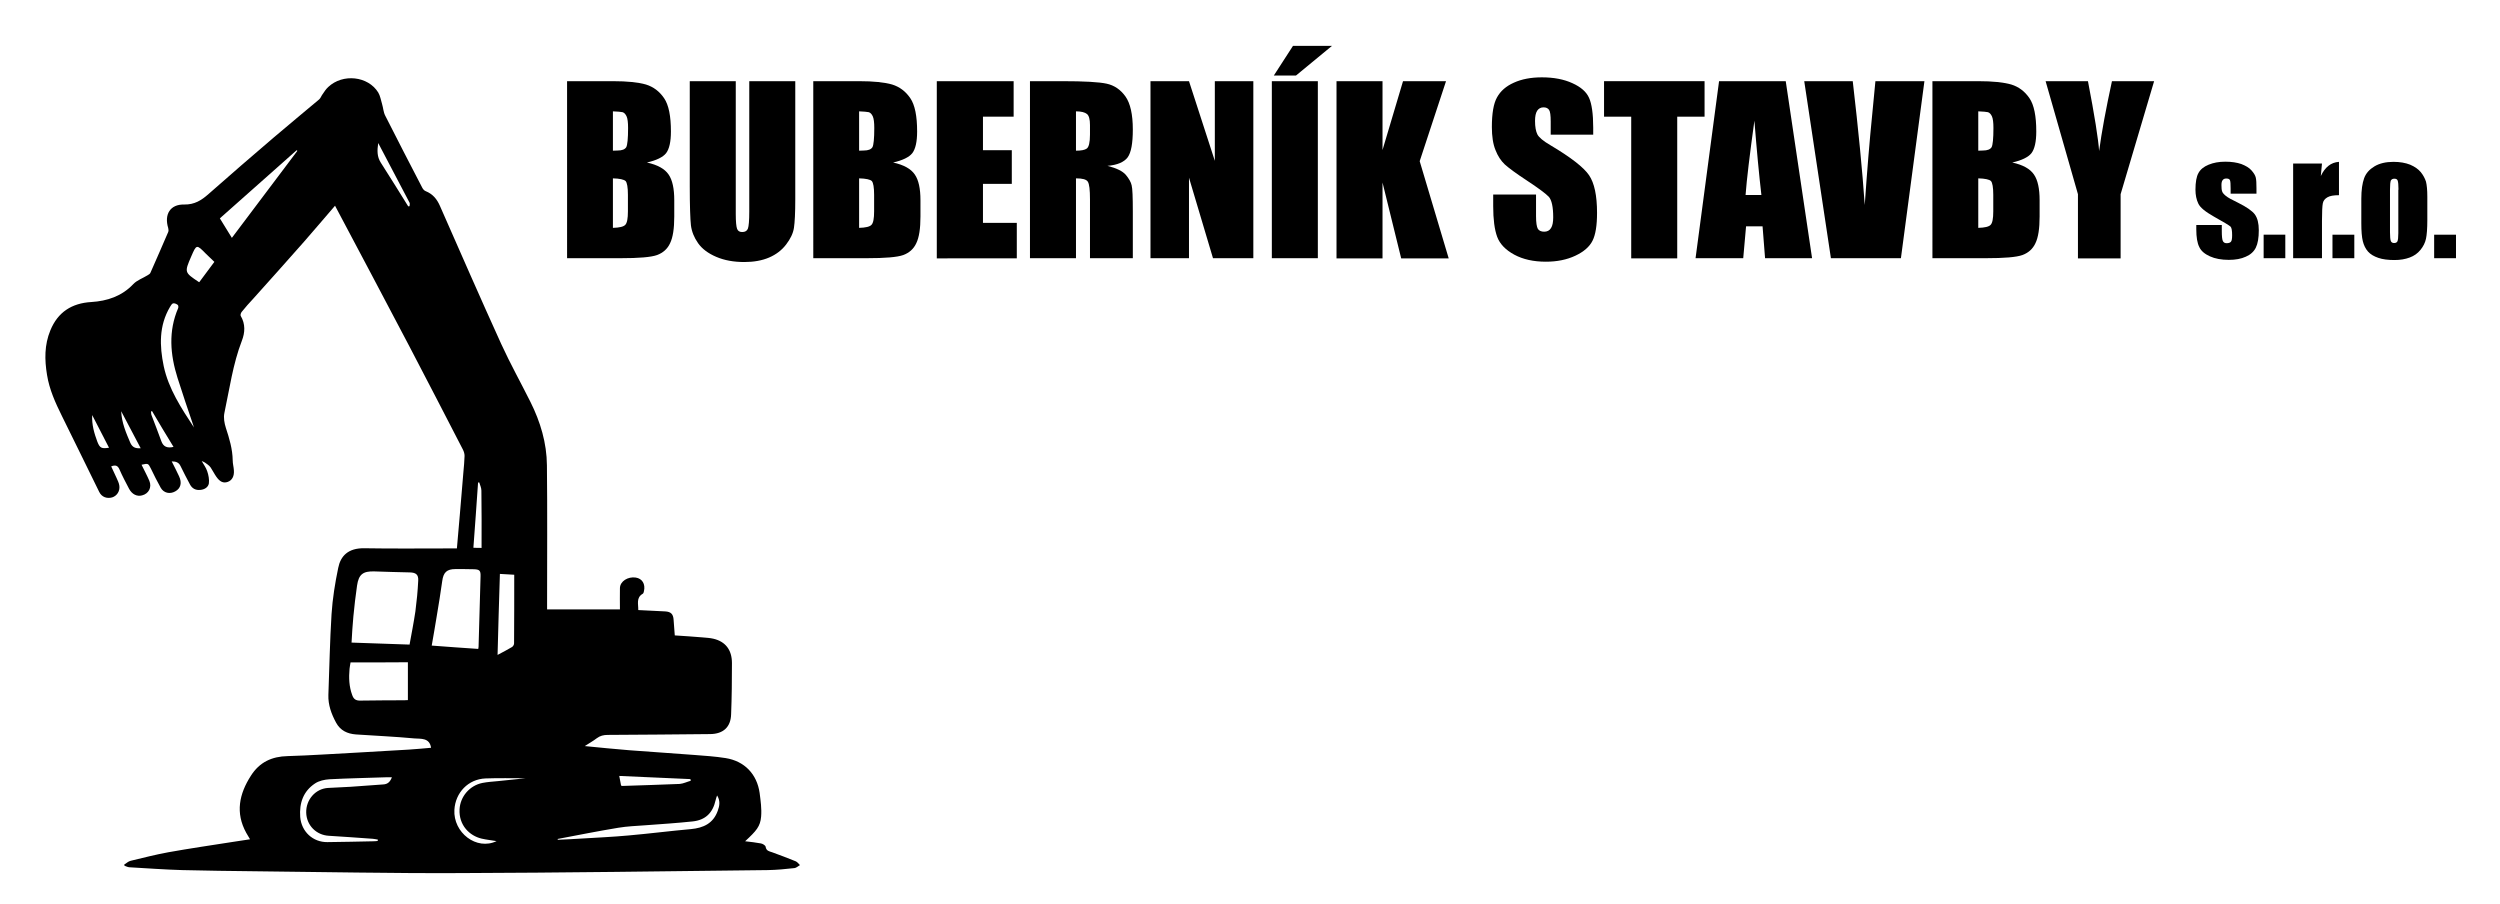
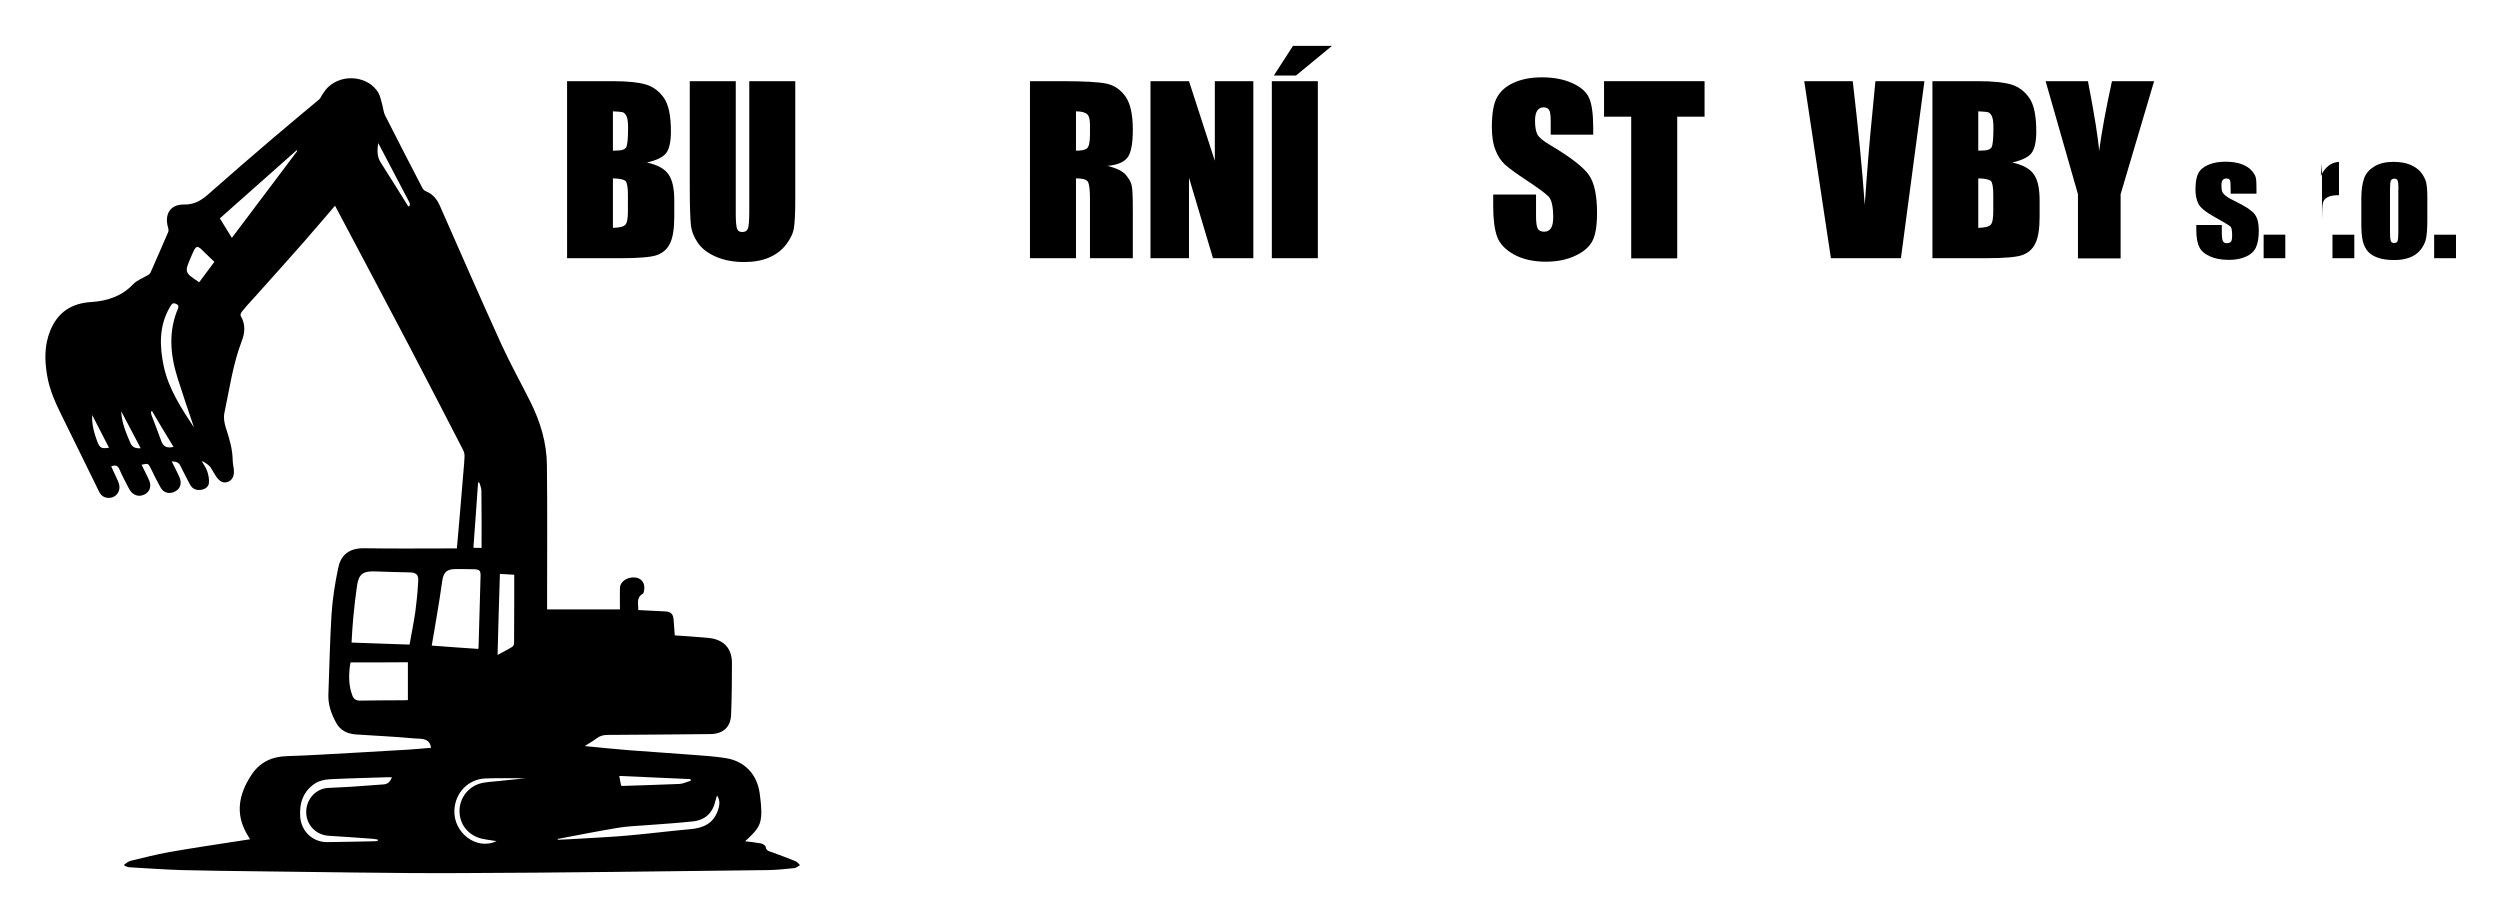
<svg xmlns="http://www.w3.org/2000/svg" id="Vrstva_1" x="0px" y="0px" viewBox="0 0 1499.8 542.6" style="enable-background:new 0 0 1499.8 542.6;" xml:space="preserve">
  <path d="M74.5,518.7c1.3-0.8,2.5-2,3.9-2.3c7.5-1.8,14.9-3.7,22.5-5.1c12.8-2.3,25.8-4.2,38.6-6.2c3.4-0.5,6.8-1,10.5-1.6  c-0.8-1.4-1.6-2.6-2.3-3.9c-6.6-12-4.2-23.3,2.8-34.2c5.2-8.2,12.6-11.6,22.1-11.8c13.9-0.4,27.7-1.4,41.6-2.1  c10.3-0.6,20.6-1.2,31-1.8c4.5-0.3,9-0.7,13.4-1.1c-0.9-6.1-6.1-5.3-9.9-5.6c-11.7-1.1-23.5-1.6-35.2-2.4c-5.1-0.4-9.3-2.3-11.9-7.1  c-2.8-5.2-4.8-10.6-4.6-16.6c0.6-16.2,0.9-32.4,1.9-48.5c0.6-9.3,2.1-18.6,4-27.7c1.4-7.1,5.9-11.9,15.5-11.8  c17.4,0.3,34.9,0.1,52.3,0.1c1,0,2.1,0,3.4,0c0.6-7,1.2-13.8,1.8-20.7c0.7-8.4,1.4-16.8,2.1-25.1c0.3-3.2,0.6-6.5,0.7-9.7  c0-1.3-0.4-2.6-1-3.8c-10.7-20.7-21.4-41.5-32.2-62.1c-14.7-27.9-29.4-55.8-44.2-83.6c-0.2-0.4-0.4-0.8-0.3-0.6  c-6.2,7.2-12.3,14.4-18.6,21.6c-10.1,11.4-20.2,22.8-30.4,34.1c-2.4,2.6-4.8,5.2-7,8c-0.5,0.6-0.9,1.9-0.6,2.4  c2.9,4.9,2.6,10,0.7,14.9c-5.4,14-7.4,28.9-10.5,43.4c-0.6,2.8,0,6.1,0.9,8.9c2.1,6.4,4,12.7,4.1,19.5c0,2,0.6,4,0.7,5.9  c0.3,3.6-1.1,6.1-3.7,7c-2.6,0.9-4.7,0-6.9-3.2c-1.2-1.7-2.1-3.6-3.3-5.4c-0.5-0.7-1.1-1.3-1.8-1.8c-1-0.8-2.1-1.6-3.6-2.1  c1.1,2,2.6,3.9,3.3,6.1c0.8,2.3,1.3,5,1,7.3c-0.4,2.3-2.6,3.7-5.1,3.9c-2.8,0.3-4.9-0.8-6.2-3.2c-2-3.7-3.9-7.4-5.7-11.1  c-1-2.1-2.6-2.8-5.3-2.8c1.6,3.2,3.1,6,4.4,8.9c1.9,4,1,7.3-2.3,9.1c-3.2,1.8-6.9,1-8.7-2.2c-2.1-3.7-4-7.6-5.9-11.5  c-1.6-3.1-1.5-3.2-5.6-2.3c1.6,3.3,3.3,6.4,4.7,9.7c1.6,3.9-0.4,7.7-4.4,8.7c-3,0.8-6-0.6-7.8-4c-2-3.8-4-7.6-5.7-11.5  c-1-2.3-2.3-3-5-1.9c1.1,2.3,2.2,4.6,3.2,6.9c0.7,1.6,1.5,3.1,1.7,4.8c0.4,3.2-1.5,6-4.3,6.9c-3.2,0.9-6.3-0.2-7.8-3.3  c-7.5-15.2-14.9-30.5-22.4-45.6c-3.9-7.9-7.5-15.8-8.9-24.6c-1.5-9.1-1.6-18,2-26.7c4.5-11,12.9-16.3,24.5-17  c9.7-0.6,18.4-3.5,25.3-10.8c2.2-2.3,5.7-3.5,8.6-5.3c0.7-0.4,1.5-0.9,1.7-1.6c3.6-8.1,7.1-16.2,10.6-24.3c0.3-0.7,0.2-1.6,0-2.4  c-2.5-8.2,1.2-14.3,9.6-14.1c6.2,0.1,10.3-2.5,14.6-6.3c12.9-11.4,26-22.7,39.1-33.9c9-7.7,18.2-15.2,27.3-22.9  c0.9-0.8,1.3-2.2,2.1-3.2c1-1.5,2-3,3.3-4.2c8.7-8.2,23.9-6.6,30,3.3c1.2,2,1.6,4.6,2.3,6.9c0.7,2.3,0.8,4.9,1.9,7  c7.3,14.5,14.8,28.9,22.2,43.2c0.4,0.8,1.2,1.8,2.1,2.1c4.2,1.7,6.7,4.7,8.5,8.8c12.2,27.7,24.3,55.4,36.8,82.9  c5.4,11.8,11.7,23.1,17.5,34.7c6,12,9.8,24.7,9.9,38.1c0.3,27.6,0.1,55.2,0.1,82.8c0,1.1,0,2.3,0,3.6c14.7,0,29.2,0,43.7,0  c0-4.3-0.1-8.5,0-12.8c0.1-4.1,4.8-7,9.5-6.3c3.9,0.6,5.9,3.9,4.9,8.2c-0.1,0.5-0.3,1.3-0.7,1.5c-4.1,2.4-2.6,6.2-2.7,9.8  c5.5,0.3,10.8,0.5,16.1,0.8c3.5,0.2,4.9,1.6,5.1,5.1c0.2,3,0.4,6.1,0.7,9.3c5.7,0.4,11.2,0.7,16.7,1.2c2.2,0.2,4.4,0.3,6.5,0.8  c7.2,1.7,11.1,6.7,11.1,14.6c0,10.2-0.1,20.5-0.5,30.7c-0.2,7.7-4.7,11.8-12.5,11.9c-20.5,0.2-41,0.4-61.5,0.5c-2.5,0-4.6,0.5-6.6,2  c-2.2,1.7-4.6,3-7.2,4.7c9.2,0.9,18,1.8,26.8,2.5c12.9,1,25.8,1.8,38.6,2.8c6.4,0.5,12.8,0.9,19.1,1.9c11.3,1.8,18.8,9.6,20.4,20.9  c0.6,4.7,1.3,9.5,0.9,14.2c-0.5,5.9-2.8,8.5-9.6,14.8c3.3,0.4,6.4,0.7,9.5,1.3c1.1,0.2,2.7,1.2,2.8,2c0.4,2.5,2.1,2.7,3.9,3.3  c4.7,1.7,9.4,3.5,14.1,5.4c1,0.4,1.8,1.5,2.6,2.3c-1.1,0.6-2.2,1.7-3.3,1.8c-5.3,0.6-10.7,1.1-16,1.2c-61.6,0.7-123.2,1.6-184.9,1.8  c-41,0.2-82-0.7-123-1.1c-14.5-0.2-28.9-0.3-43.4-0.7c-10.6-0.3-21.2-1.1-31.8-1.7c-1-0.1-1.9-0.6-2.8-0.9  C74.6,519.2,74.5,518.9,74.5,518.7z M245.7,386.7c1.2-6.6,2.5-13.2,3.5-19.9c0.8-6.1,1.4-12.3,1.7-18.5c0.2-3.6-1.4-4.8-5-4.9  c-7.1-0.2-14.2-0.3-21.3-0.6c-6.8-0.2-9.4,1.7-10.4,8.5c-0.9,6.1-1.6,12.3-2.2,18.5c-0.5,5.2-0.8,10.4-1.1,15.7  C222.4,385.9,233.9,386.3,245.7,386.7z M286.9,389.3c0.1-0.6,0.2-0.9,0.2-1.2c0.4-14.1,0.8-28.3,1.2-42.4c0.1-3.4-0.6-4.1-4.1-4.2  c-3.6-0.1-7.3-0.1-10.9-0.1c-5.3,0-7.3,2-8,7.2c-1,7.1-2.1,14.1-3.3,21.1c-0.9,5.8-2,11.7-3,17.6C268.5,388,277.6,388.7,286.9,389.3  z M210.3,397.4c-0.2,1.4-0.5,2.6-0.6,3.8c-0.5,5.4-0.3,10.7,1.6,15.8c0.8,2.3,2.1,3.4,4.9,3.3c8.8-0.2,17.6-0.1,26.4-0.2  c0.8,0,1.6-0.1,2.1-0.1c0-7.7,0-15.1,0-22.7C233.1,397.4,221.8,397.4,210.3,397.4z M235.1,466.3c-1.2,0-2.2,0-3.3,0  c-11.4,0.4-22.8,0.6-34.2,1.2c-2.9,0.2-6.2,0.9-8.6,2.5c-7.1,4.7-9.5,11.8-8.9,20.1c0.7,8.8,7.6,15.2,16.3,15.1  c9.2-0.1,18.4-0.3,27.6-0.5c0.9,0,1.7-0.1,2.6-0.2c0-0.3,0-0.5,0.1-0.8c-1-0.2-2.1-0.4-3.1-0.5c-8.8-0.6-17.6-1.3-26.3-1.8  c-7.5-0.4-13.4-6.2-13.6-13.9c-0.2-7.7,5.5-14.3,13-14.8c4.6-0.3,9.2-0.4,13.7-0.7c6.5-0.4,13-1,19.4-1.4  C232.6,470.5,234.1,469,235.1,466.3z M139.1,142.7c13.2-17.6,26.3-34.9,39.3-52.2c-0.1-0.1-0.3-0.2-0.4-0.4  c-15.3,13.6-30.7,27.2-46.1,40.9C134.2,134.7,136.5,138.5,139.1,142.7z M334.6,503.3c0,0.2,0,0.4,0,0.5c4.6-0.2,9.2-0.4,13.7-0.7  c9.6-0.6,19.3-1,28.9-1.9c12.5-1.1,24.9-2.7,37.3-3.8c7.5-0.7,13.4-3.4,16.1-11c1.1-3,1.6-6-0.4-9.2c-0.4,1.1-0.7,2-0.9,2.9  c-1.7,7.6-6.1,11.9-13.8,12.7c-9.4,1-18.9,1.6-28.3,2.3c-5.4,0.4-10.9,0.6-16.3,1.5C358.8,498.6,346.7,501,334.6,503.3z   M308.5,344.8c-3-0.2-5.7-0.3-8.6-0.5c-0.5,16.3-1,32.2-1.4,48.6c3.3-1.8,6-3.1,8.6-4.7c0.7-0.4,1.3-1.4,1.3-2.2  C308.5,372.4,308.5,358.9,308.5,344.8z M116.4,256.5c-0.2-0.5-0.4-1-0.5-1.5c-3.2-9.4-6.4-18.8-9.4-28.3c-4.4-14-5.6-28,0.4-41.9  c0.2-0.5,0.1-1.7-0.3-1.9c-0.8-0.6-1.9-1.1-2.8-0.9c-0.7,0.2-1.3,1.3-1.8,2.1c-6.7,11.3-6.3,23.4-3.8,35.5  C101.1,233.3,108.8,244.9,116.4,256.5z M128.6,157.1c-1.7-1.6-3.4-3.2-5-4.8c-5.7-5.8-5.7-5.8-8.9,1.6c-4.1,9.5-4.1,9.5,4.6,15.3  c0.1,0.1,0.3,0.1,0.3,0C122.5,165.2,125.4,161.4,128.6,157.1z M315.3,466.9c-8.2,0-16.1-0.2-24,0.1c-10.4,0.4-18.1,8.5-18.7,18.8  c-0.8,13.7,13.3,24.6,25.3,18.8c-2.9-0.5-6-0.8-9-1.5c-7.2-1.7-13.7-8-13.2-17.6c0.4-7.5,5.9-14.2,13.7-15.8  c3.1-0.6,6.2-0.8,9.4-1.1C304.2,468,309.6,467.5,315.3,466.9z M414.4,468.4c-0.1-0.3-0.1-0.7-0.2-1c-14.2-0.6-28.5-1.3-42.7-1.9  c0.4,2.3,0.8,4,1.1,5.8c0.2,0,0.5,0.2,0.8,0.2c11.5-0.4,23-0.7,34.4-1.2C410,470.1,412.2,469,414.4,468.4z M288.9,328.7  c0-11.6,0.1-23-0.1-34.4c0-1.6-0.8-3.3-1.3-4.9c-0.2,0-0.4,0.1-0.7,0.1c-0.9,13-1.8,26-2.8,39.1  C285.9,328.7,287.2,328.7,288.9,328.7z M226.9,85.8c-0.7,4.6-0.7,8.2,1.5,11.7c5.6,8.7,11,17.5,16.5,26.3c0.3,0,0.5-0.1,0.8-0.1  c0-0.7,0.3-1.6,0-2.1C239.5,109.8,233.4,98.2,226.9,85.8z M91.2,246.6c-0.2,0.1-0.4,0.2-0.6,0.3c0.1,0.6,0,1.3,0.2,1.9  c2,5.3,4.1,10.6,6,15.9c1.2,3.3,3.5,4.3,7.3,3.4C99.7,260.9,95.4,253.8,91.2,246.6z M55.3,249c-0.3,5.7,1.2,10.9,3.1,16  c1.5,3.8,2.5,4.3,7,3.6C62,262,58.7,255.5,55.3,249z M72.7,246.7c0.3,6.9,2.9,12.9,5.5,19c1.3,2.8,3.2,3.4,6.2,3.2  C80.4,261.3,76.6,254,72.7,246.7z" />
  <g>
    <path d="M340.1,48.7h27.6c8.7,0,15.3,0.7,19.8,2c4.5,1.4,8.1,4.1,10.9,8.2c2.8,4.1,4.1,10.8,4.1,20c0,6.2-1,10.5-2.9,13   c-1.9,2.4-5.8,4.3-11.5,5.6c6.4,1.4,10.7,3.8,13,7.2c2.3,3.3,3.4,8.5,3.4,15.4v9.8c0,7.2-0.8,12.5-2.5,16c-1.6,3.5-4.3,5.8-7.8,7.1   c-3.6,1.3-10.9,1.9-22,1.9h-32V48.7z M367.7,66.8v23.6c1.2,0,2.1-0.1,2.8-0.1c2.7,0,4.4-0.7,5.2-2c0.7-1.3,1.1-5.2,1.1-11.5   c0-3.3-0.3-5.7-0.9-7c-0.6-1.3-1.4-2.2-2.4-2.5C372.5,67.1,370.5,66.9,367.7,66.8z M367.7,107v29.7c3.9-0.1,6.4-0.7,7.4-1.8   c1.1-1.1,1.6-3.8,1.6-8.1v-9.9c0-4.5-0.5-7.3-1.4-8.3C374.3,107.7,371.8,107.1,367.7,107z" />
    <path d="M477.1,48.7v71c0,8-0.3,13.7-0.8,17c-0.5,3.3-2.1,6.6-4.7,10c-2.6,3.4-6,6-10.2,7.8c-4.2,1.8-9.2,2.7-14.9,2.7   c-6.3,0-11.9-1-16.8-3.1c-4.9-2.1-8.5-4.8-10.9-8.2c-2.4-3.4-3.8-6.9-4.3-10.7c-0.4-3.7-0.7-11.6-0.7-23.6V48.7h27.6v79.7   c0,4.6,0.3,7.6,0.8,8.9c0.5,1.3,1.5,1.9,3.1,1.9c1.7,0,2.9-0.7,3.4-2.1c0.5-1.4,0.8-4.8,0.8-10.1V48.7H477.1z" />
-     <path d="M487.8,48.7h27.6c8.7,0,15.3,0.7,19.8,2c4.5,1.4,8.1,4.1,10.9,8.2c2.8,4.1,4.1,10.8,4.1,20c0,6.2-1,10.5-2.9,13   c-1.9,2.4-5.8,4.3-11.5,5.6c6.4,1.4,10.7,3.8,13,7.2c2.3,3.3,3.4,8.5,3.4,15.4v9.8c0,7.2-0.8,12.5-2.5,16c-1.6,3.5-4.3,5.8-7.8,7.1   c-3.6,1.3-10.9,1.9-22,1.9h-32V48.7z M515.4,66.8v23.6c1.2,0,2.1-0.1,2.8-0.1c2.7,0,4.4-0.7,5.2-2c0.7-1.3,1.1-5.2,1.1-11.5   c0-3.3-0.3-5.7-0.9-7c-0.6-1.3-1.4-2.2-2.4-2.5C520.2,67.1,518.2,66.9,515.4,66.8z M515.4,107v29.7c3.9-0.1,6.4-0.7,7.4-1.8   c1.1-1.1,1.6-3.8,1.6-8.1v-9.9c0-4.5-0.5-7.3-1.4-8.3C522.1,107.7,519.5,107.1,515.4,107z" />
-     <path d="M562,48.7h46.1v21.3h-18.4v20.1h17.3v20.2h-17.3v23.4h20.3v21.3H562V48.7z" />
    <path d="M617.8,48.7h19.6c13,0,21.9,0.5,26.5,1.5c4.6,1,8.4,3.6,11.3,7.7c2.9,4.1,4.4,10.7,4.4,19.8c0,8.3-1,13.8-3.1,16.7   c-2.1,2.8-6.1,4.6-12.1,5.1c5.5,1.4,9.1,3.2,11,5.4c1.9,2.3,3.1,4.4,3.5,6.3c0.5,1.9,0.7,7.1,0.7,15.7v28h-25.7v-35.3   c0-5.7-0.4-9.2-1.3-10.6c-0.9-1.4-3.2-2-7.1-2v47.9h-27.6V48.7z M645.5,66.8v23.6c3.1,0,5.3-0.4,6.5-1.3c1.2-0.9,1.9-3.6,1.9-8.3   V75c0-3.4-0.6-5.6-1.8-6.6C650.9,67.4,648.7,66.8,645.5,66.8z" />
    <path d="M751.9,48.7v106.2h-24.2l-14.4-48.3v48.3h-23.1V48.7h23.1l15.5,47.8V48.7H751.9z" />
    <path d="M790.6,48.7v106.2H763V48.7H790.6z M799.1,27.5l-21.6,17.8h-13.3l11.5-17.8H799.1z" />
-     <path d="M867.5,48.7l-15.8,48l17.4,58.3h-28.5l-11.2-45.5v45.5h-27.6V48.7h27.6v41.3l12.3-41.3H867.5z" />
    <path d="M956,80.8h-25.7v-7.9c0-3.7-0.3-6-1-7c-0.7-1-1.8-1.5-3.3-1.5c-1.7,0-2.9,0.7-3.8,2c-0.9,1.4-1.3,3.4-1.3,6.2   c0,3.5,0.5,6.2,1.4,8c0.9,1.8,3.5,4,7.8,6.5c12.3,7.3,20,13.3,23.2,18c3.2,4.7,4.8,12.2,4.8,22.6c0,7.6-0.9,13.1-2.7,16.7   c-1.8,3.6-5.2,6.6-10.3,9c-5.1,2.4-11,3.6-17.7,3.6c-7.4,0-13.7-1.4-18.9-4.2c-5.2-2.8-8.7-6.4-10.3-10.7   c-1.6-4.3-2.4-10.5-2.4-18.4v-7h25.7v12.9c0,4,0.4,6.5,1.1,7.7c0.7,1.1,2,1.7,3.8,1.7s3.2-0.7,4.1-2.2c0.9-1.4,1.3-3.6,1.3-6.4   c0-6.3-0.9-10.3-2.6-12.3c-1.8-1.9-6.1-5.1-12.9-9.6c-6.9-4.5-11.4-7.9-13.6-9.9c-2.2-2.1-4.1-4.9-5.5-8.5   c-1.5-3.6-2.2-8.3-2.2-13.9c0-8.1,1-14.1,3.1-17.8c2.1-3.8,5.4-6.7,10.1-8.8c4.6-2.1,10.2-3.2,16.8-3.2c7.2,0,13.3,1.2,18.3,3.5   c5.1,2.3,8.4,5.2,10,8.8c1.6,3.5,2.5,9.5,2.5,17.9V80.8z" />
    <path d="M1022.6,48.7v21.3h-16.4v85h-27.6v-85h-16.3V48.7H1022.6z" />
-     <path d="M1071.3,48.7l15.8,106.2h-28.2l-1.5-19.1h-9.9l-1.7,19.1h-28.6l14.1-106.2H1071.3z M1056.7,117c-1.4-12-2.8-26.9-4.2-44.6   c-2.8,20.3-4.6,35.2-5.3,44.6H1056.7z" />
    <path d="M1154.5,48.7l-14.1,106.2h-42l-16-106.2h29.1c3.4,29.3,5.8,54,7.2,74.3c1.4-20.5,2.9-38.6,4.5-54.5l1.9-19.8H1154.5z" />
    <path d="M1159.2,48.7h27.6c8.7,0,15.3,0.7,19.8,2c4.5,1.4,8.1,4.1,10.9,8.2c2.8,4.1,4.1,10.8,4.1,20c0,6.2-1,10.5-2.9,13   c-1.9,2.4-5.8,4.3-11.5,5.6c6.4,1.4,10.7,3.8,13,7.2c2.3,3.3,3.4,8.5,3.4,15.4v9.8c0,7.2-0.8,12.5-2.5,16c-1.6,3.5-4.3,5.8-7.8,7.1   c-3.6,1.3-10.9,1.9-22,1.9h-32V48.7z M1186.8,66.8v23.6c1.2,0,2.1-0.1,2.8-0.1c2.7,0,4.4-0.7,5.2-2c0.7-1.3,1.1-5.2,1.1-11.5   c0-3.3-0.3-5.7-0.9-7c-0.6-1.3-1.4-2.2-2.4-2.5C1191.6,67.1,1189.7,66.9,1186.8,66.8z M1186.8,107v29.7c3.9-0.1,6.4-0.7,7.4-1.8   c1.1-1.1,1.6-3.8,1.6-8.1v-9.9c0-4.5-0.5-7.3-1.4-8.3C1193.5,107.7,1190.9,107.1,1186.8,107z" />
    <path d="M1292.3,48.7l-20.1,67.8v38.5h-25.6v-38.5l-19.4-67.8h25.4c4,20.7,6.2,34.7,6.7,41.9c1.5-11.3,4.1-25.3,7.7-41.9H1292.3z" />
    <path d="M1353.5,116.2h-15.3v-3.1c0-2.6-0.1-4.3-0.4-5c-0.3-0.7-1-1-2.2-1c-1,0-1.7,0.3-2.2,1c-0.5,0.6-0.7,1.6-0.7,2.9   c0,1.7,0.1,3,0.4,3.8c0.2,0.8,1,1.7,2.2,2.7c1.2,1,3.7,2.4,7.5,4.2c5,2.5,8.3,4.8,9.9,6.9c1.6,2.2,2.4,5.3,2.4,9.5   c0,4.6-0.6,8.1-1.8,10.5c-1.2,2.4-3.2,4.2-6,5.4c-2.8,1.3-6.2,1.9-10.2,1.9c-4.4,0-8.2-0.7-11.3-2.1c-3.1-1.4-5.3-3.2-6.4-5.6   c-1.2-2.3-1.8-5.9-1.8-10.6V135h15.3v3.6c0,3.1,0.2,5,0.6,5.9c0.4,0.9,1.1,1.4,2.3,1.4c1.2,0,2.1-0.3,2.6-0.9   c0.5-0.6,0.7-1.9,0.7-3.9c0-2.7-0.3-4.4-0.9-5.1c-0.7-0.7-4-2.7-10.1-6.1c-5.1-2.9-8.2-5.4-9.3-7.8c-1.1-2.3-1.7-5.1-1.7-8.3   c0-4.5,0.6-7.9,1.8-10c1.2-2.2,3.2-3.8,6.1-5c2.9-1.2,6.2-1.8,10-1.8c3.8,0,7,0.5,9.6,1.4c2.6,1,4.7,2.2,6.1,3.8   c1.4,1.6,2.3,3,2.6,4.4c0.3,1.3,0.4,3.4,0.4,6.3V116.2z" />
    <path d="M1371,140.8v14.1H1358v-14.1H1371z" />
-     <path d="M1393,98.1l-0.7,7.5c2.5-5.3,6.1-8.2,10.9-8.5v20c-3.2,0-5.5,0.4-7,1.3c-1.5,0.9-2.4,2-2.7,3.6c-0.3,1.5-0.5,5-0.5,10.5   v22.4h-17.3V98.1H1393z" />
+     <path d="M1393,98.1l-0.7,7.5c2.5-5.3,6.1-8.2,10.9-8.5v20c-3.2,0-5.5,0.4-7,1.3c-1.5,0.9-2.4,2-2.7,3.6c-0.3,1.5-0.5,5-0.5,10.5   v22.4V98.1H1393z" />
    <path d="M1412.4,140.8v14.1h-13.1v-14.1H1412.4z" />
    <path d="M1456.2,118V132c0,5.1-0.3,8.9-0.8,11.2c-0.5,2.4-1.6,4.6-3.3,6.7c-1.7,2.1-3.8,3.6-6.5,4.6s-5.7,1.5-9.1,1.5   c-3.8,0-7.1-0.4-9.7-1.3s-4.7-2.1-6.2-3.8c-1.5-1.7-2.5-3.8-3.1-6.2c-0.6-2.4-0.9-6-0.9-10.8v-14.6c0-5.3,0.6-9.4,1.7-12.4   c1.1-3,3.2-5.3,6.2-7.1c3-1.8,6.8-2.7,11.4-2.7c3.9,0,7.2,0.6,10,1.7c2.8,1.2,4.9,2.7,6.4,4.5c1.5,1.9,2.5,3.8,3.1,5.7   C1455.9,111,1456.2,114,1456.2,118z M1438.9,113.8c0-2.9-0.2-4.7-0.5-5.5c-0.3-0.8-1-1.1-2-1.1c-1,0-1.7,0.4-2.1,1.1   c-0.3,0.8-0.5,2.6-0.5,5.5v25.6c0,2.7,0.2,4.4,0.5,5.2c0.3,0.8,1,1.2,2,1.2c1,0,1.7-0.4,2-1.1c0.3-0.7,0.5-2.3,0.5-4.8V113.8z" />
    <path d="M1473.4,140.8v14.1h-13.1v-14.1H1473.4z" />
  </g>
</svg>